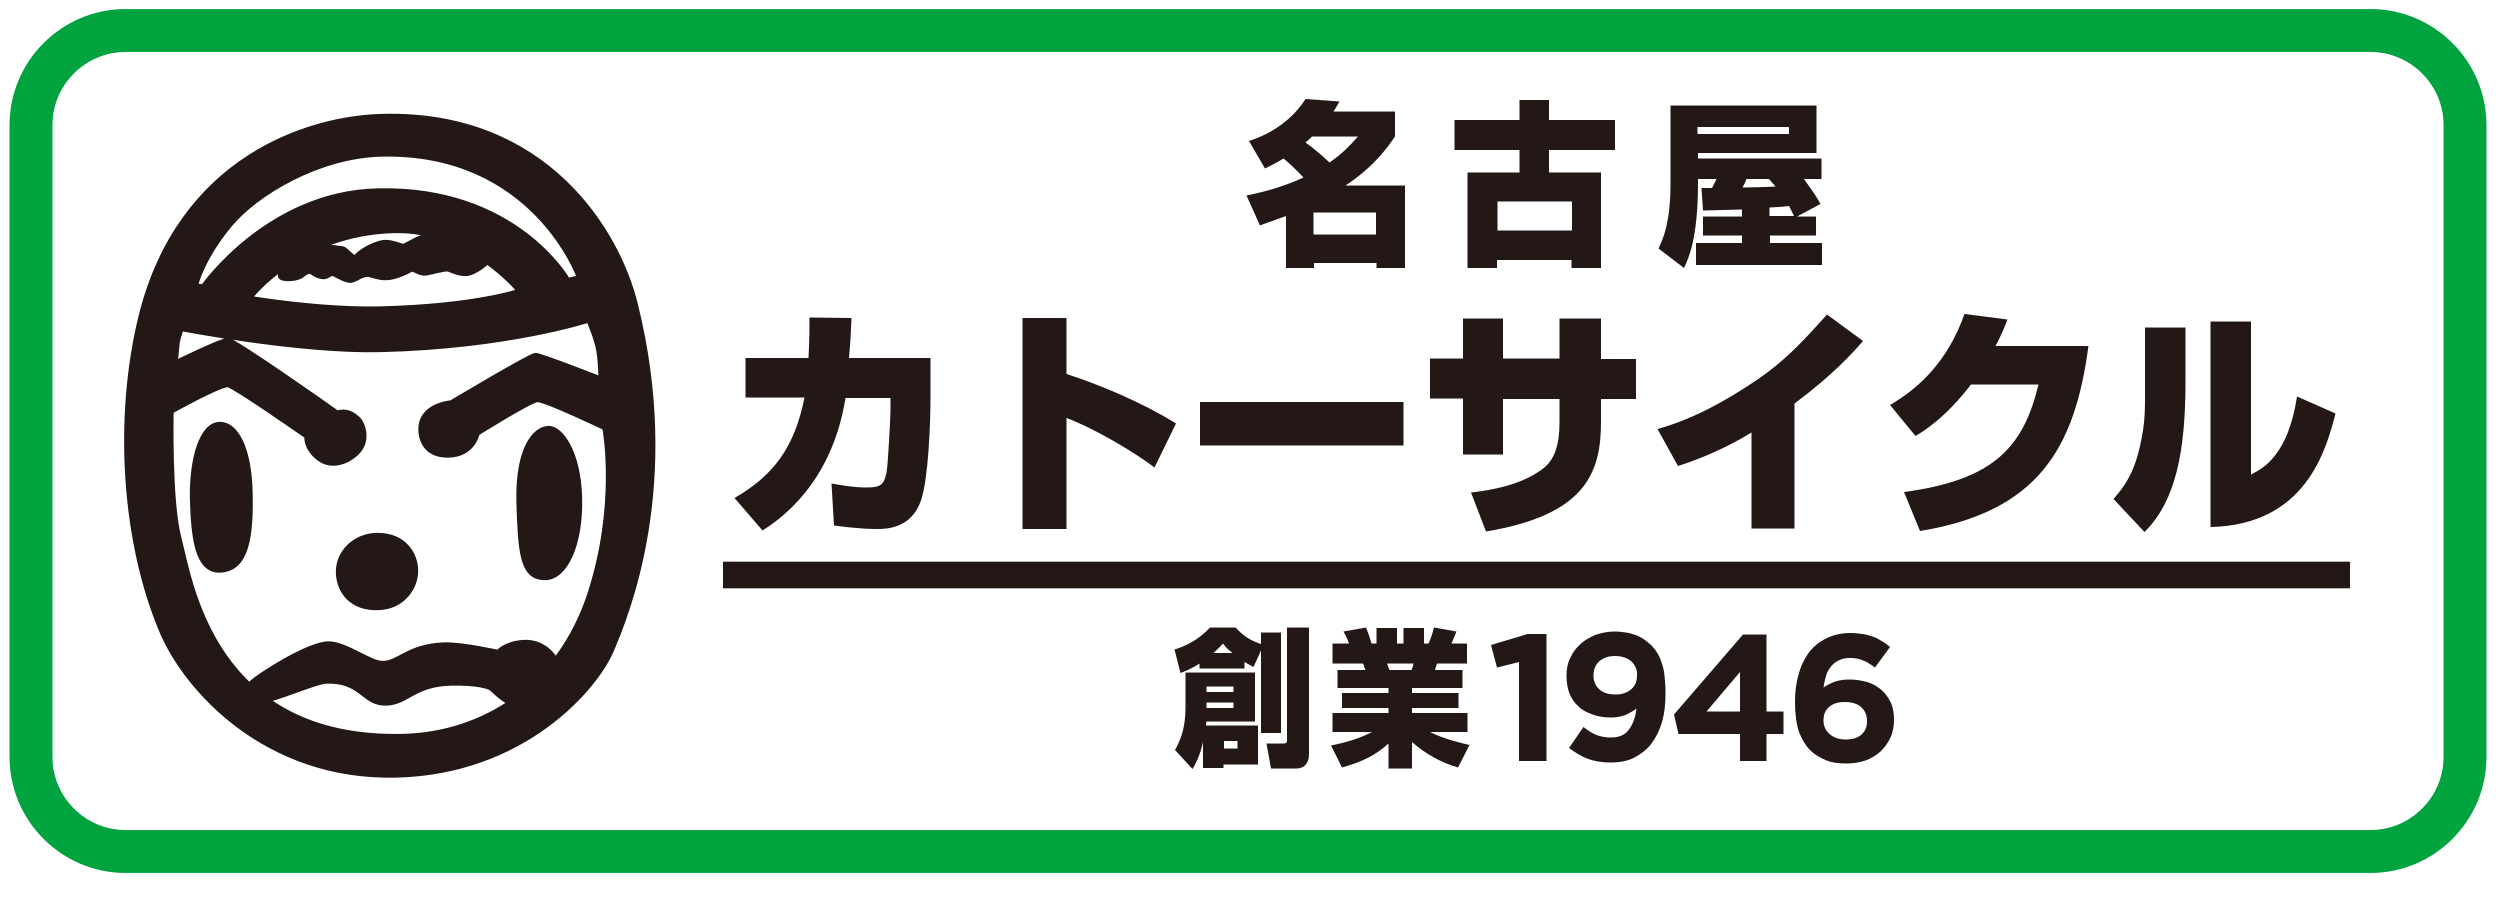
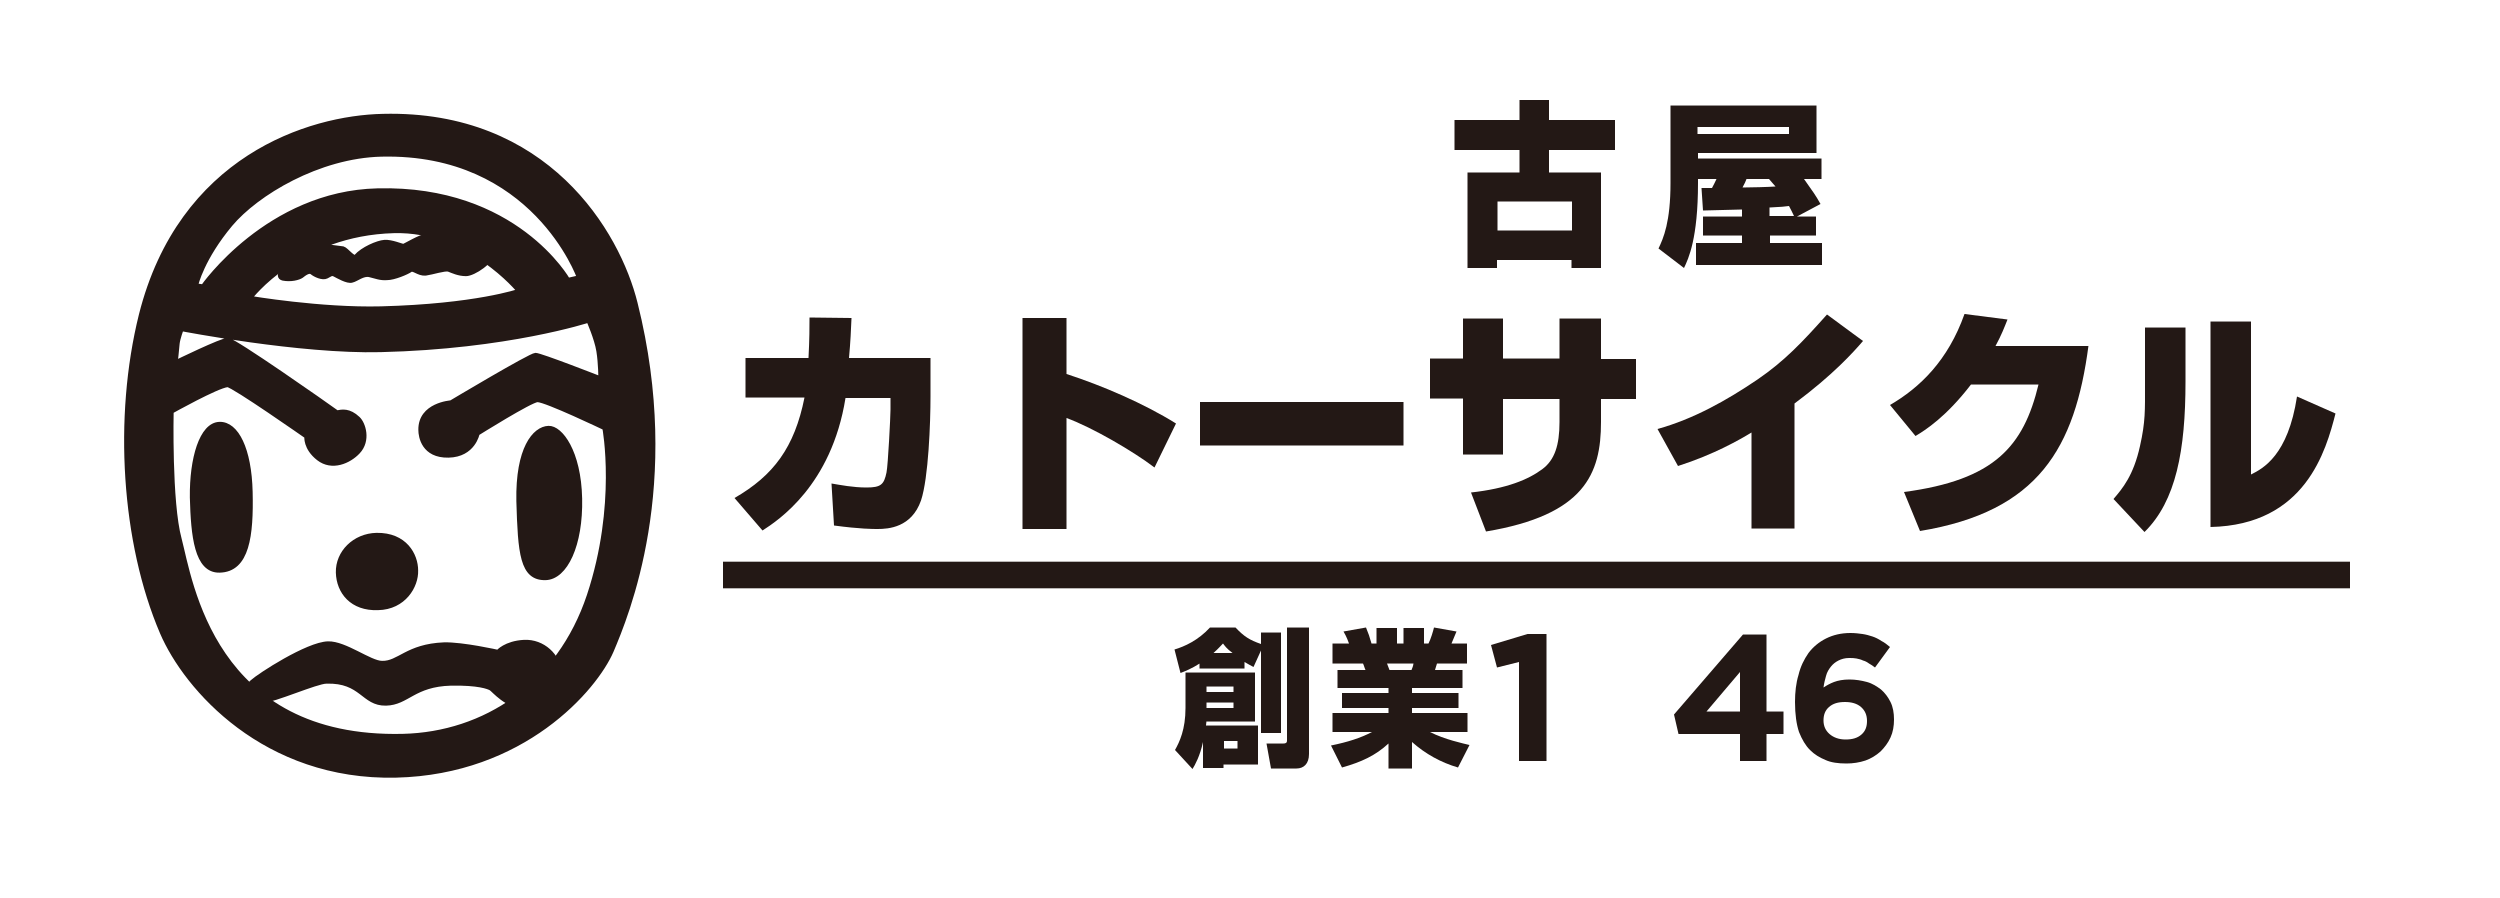
<svg xmlns="http://www.w3.org/2000/svg" version="1.1" id="レイヤー_1" x="0px" y="0px" viewBox="0 0 500 179.5" style="enable-background:new 0 0 500 179.5;" xml:space="preserve">
  <style type="text/css">
	.st0{fill:none;stroke:#00A33E;stroke-width:8.585;}
	.st1{fill:#231815;stroke:#231815;stroke-width:0.859;stroke-miterlimit:10;}
	.st2{fill:none;stroke:#231815;stroke-width:5.325;stroke-miterlimit:10;}
	.st3{fill:#231815;}
</style>
  <g>
-     <path class="st0" d="M474.1,170.3h-449c-10.4,0-18.9-8.5-18.9-18.9V25c0-10.4,8.5-18.9,18.9-18.9h449c10.4,0,18.9,8.5,18.9,18.9   v126.4C493,161.8,484.5,170.3,474.1,170.3z" />
-   </g>
+     </g>
  <g>
    <g>
      <g>
        <g>
          <path class="st1" d="M91.3,47.2c-1.3,0.1-1.5,1.5-2.2,1.2c-0.7-0.3-2.6-1.3-3.9-1.2c-1.2,0.1-4.1,1.9-4.5,2      c-0.4,0-2.4-0.9-3.8-0.8c-1.4,0.1-4.4,1.4-5.7,2.9c-0.5,0.6-1.9-1.4-2.6-1.6c-0.7-0.1-2.3-0.3-2.3-0.3s-1.2-0.8-2.1-0.6      c-0.9,0.3-5.8,3-6.5,3.7c-0.7,0.7-2.7,2.8-1.1,3.2c1.6,0.3,3.1-0.1,3.7-0.5c0.5-0.4,1.5-1.2,2.1-0.7c0.6,0.5,2.1,1.2,2.9,0.8      c0.8-0.4,1-0.7,1.6-0.4c0.6,0.3,2.6,1.5,3.5,1.2c0.9-0.2,2.2-1.4,3.5-1.1c1.3,0.3,2.1,0.7,3.5,0.6c1.4,0,4-1.1,4.7-1.6      c0.6-0.4,1.6,0.8,3,0.7c1.4-0.2,3.8-1,4.6-0.8c0.8,0.3,2,0.9,3.5,0.9c1.5,0,5.5-2.6,5.2-4.4c-0.2-1.1-0.5-2.8-3.6-2.3      C93.5,48.2,94.3,47,91.3,47.2z" />
          <path class="st1" d="M127.1,60.7c-3.5-14.2-17.8-38.3-50.5-37.5C61.8,23.5,36.1,31.6,28.2,63c-5.1,20.5-3.5,45.5,4.2,63.5      c4.8,11.2,20.6,29.2,46.8,28.6c25.4-0.6,39.8-17.3,43.1-24.9C125.3,123.1,136.2,97.1,127.1,60.7z M46.1,44.9      c5.2-6.2,17.6-13.7,30.2-14c30.5-0.7,39.5,24.6,39.5,24.6l-2.2,0.5c0,0-10.5-18.6-38.1-17.9c-21.9,0.5-34.9,19.2-34.9,19.2      l-1.4-0.2C39.2,56.9,40.5,51.6,46.1,44.9z M103.8,58.2c0,0-8.6,3-27.6,3.5C64.1,62,50,59.6,50,59.6s9.7-12.9,28.8-13.4      C93.7,45.8,103.8,58.2,103.8,58.2z M117.8,119.1c-6,18-20.9,27.7-37.2,28.1c-38.1,0.9-42.5-31-44.7-39.4      c-2-7.3-1.6-25.5-1.6-25.5s9.1-5.1,11.2-5.3c1.1,0,15.8,10.3,15.8,10.3s-0.3,2.3,2.4,4.4c2.7,2.1,6.1,0.6,7.9-1.3      c2.2-2.3,1.1-5.7,0-6.7c-1.8-1.7-3.2-1.4-4.2-1.2c-2.2-1.6-20.6-14.5-21.8-14.5c-1.1-0.1-10.5,4.5-10.5,4.5s0.3-2.4,0.4-3.8      c0.1-1,0.8-2.9,0.8-2.9S60,70.4,76.1,70c25.4-0.6,41.6-5.9,41.6-5.9s1.6,3.6,2,6.1c0.4,2.5,0.4,5.5,0.4,5.5s-12-4.7-13-4.7      c-1,0-16.9,9.5-16.9,9.5S84,80.9,84.1,86c0,1.3,0.6,5.2,5.6,5.1c5-0.1,5.8-4.4,5.8-4.4s10.7-6.7,12-6.7c1.7,0,13.4,5.6,13.4,5.6      S123.8,101,117.8,119.1z" />
          <path class="st1" d="M43.9,84.8c-3.6,0.1-5.6,6.9-5.5,14.7c0.2,7.7,0.9,14.7,5.5,14.6c5.6-0.1,6.4-7,6.2-15.7      C49.9,89.8,47.3,84.7,43.9,84.8z" />
          <path class="st1" d="M109.7,85.6c-2.8,0.1-6.2,4.1-6,14.6c0.3,10.5,0.7,15.5,5.4,15.4c4-0.1,7.1-6.6,6.9-15.9      C115.8,90.3,112.1,85.5,109.7,85.6z" />
          <path class="st1" d="M75.3,107c-4.4,0.1-7.8,3.5-7.7,7.5c0.1,3.9,2.8,7.3,8,7.1c5.2-0.1,7.7-4.4,7.6-7.5      C83.2,111,81,106.9,75.3,107z" />
          <path class="st1" d="M76.4,132.6c-2.4,0-7.4-4-10.8-3.9c-4.1,0.1-13.8,6.4-15.2,7.7c-2.5,2.3-0.5,3.9,2,3.8      c2.4-0.1,10.9-3.9,12.9-3.9c7.1-0.2,7.3,4.5,11.9,4.4c4.3-0.1,5.5-3.8,13-4c5.5-0.1,7.5,0.7,8,1c0.5,0.3,3.2,3.6,6.6,3.6      c3.5,0,7.3-3.4,7.1-6.8c-0.2-3.3-3.3-6.3-7.1-6.1c-3.7,0.2-5.2,2-5.2,2s-7.1-1.6-10.8-1.5C81.4,129.2,79.8,132.7,76.4,132.6z" />
        </g>
      </g>
    </g>
  </g>
  <line class="st2" x1="144.6" y1="115" x2="470" y2="115" />
  <g>
    <path class="st3" d="M305.5,126.8h3.8v25.4h-5.5v-19.8l-4.4,1.1l-1.2-4.5L305.5,126.8z" />
-     <path class="st3" d="M332.4,144.4c-0.5,1.7-1.2,3.1-2.1,4.3c-0.9,1.2-2.1,2.1-3.4,2.8s-3,1-4.8,1c-1.9,0-3.4-0.3-4.7-0.8   c-1.3-0.5-2.5-1.3-3.6-2.1l2.9-4.2c0.9,0.7,1.8,1.3,2.6,1.6c0.8,0.3,1.8,0.5,2.9,0.5c1.6,0,2.8-0.5,3.6-1.6   c0.8-1.1,1.3-2.5,1.5-4.2c-0.6,0.5-1.4,0.9-2.2,1.3c-0.8,0.3-1.8,0.5-2.9,0.5c-1.4,0-2.6-0.2-3.7-0.6c-1.1-0.4-2.1-0.9-2.8-1.6   c-0.8-0.7-1.4-1.6-1.8-2.6c-0.4-1-0.6-2.2-0.6-3.5c0-1.3,0.2-2.5,0.7-3.5c0.5-1.1,1.1-2,2-2.8c0.8-0.8,1.9-1.4,3-1.9   c1.2-0.4,2.5-0.7,3.9-0.7c0.8,0,1.6,0.1,2.3,0.2c0.7,0.1,1.3,0.3,1.9,0.5c0.6,0.2,1.1,0.5,1.6,0.8c0.5,0.3,1,0.8,1.5,1.2   c0.5,0.5,0.9,1,1.2,1.5c0.4,0.6,0.7,1.3,0.9,2c0.3,0.8,0.5,1.6,0.6,2.6c0.1,1,0.2,2.1,0.2,3.4C333.1,140.9,332.9,142.7,332.4,144.4   z M326.3,132.3c-0.8-0.7-1.9-1.1-3.3-1.1c-1.4,0-2.4,0.4-3.2,1.1c-0.7,0.7-1.1,1.6-1.1,2.8c0,1.2,0.4,2.1,1.2,2.8   c0.8,0.7,1.9,1,3.2,1c1.4,0,2.4-0.4,3.2-1.1c0.8-0.7,1.1-1.6,1.1-2.7C327.5,134,327.1,133.1,326.3,132.3z" />
    <path class="st3" d="M353.3,126.8v15.5h3.4v4.5h-3.4v5.4H348v-5.4h-12.3l-0.9-3.9l13.8-16H353.3z M348,134.4l-6.7,7.9h6.7V134.4z" />
    <path class="st3" d="M375,133.5c-0.4-0.3-0.8-0.6-1.2-0.8c-0.4-0.3-0.8-0.5-1.2-0.6c-0.4-0.2-0.8-0.3-1.3-0.4   c-0.5-0.1-0.9-0.1-1.5-0.1c-0.8,0-1.5,0.2-2.1,0.5s-1.1,0.7-1.5,1.2c-0.4,0.5-0.8,1.1-1,1.9c-0.2,0.7-0.4,1.5-0.5,2.3   c0.6-0.4,1.3-0.8,2.1-1.1c0.8-0.3,1.8-0.5,3.1-0.5c1.2,0,2.4,0.2,3.5,0.5c1.1,0.3,2,0.9,2.8,1.5c0.8,0.7,1.4,1.5,1.9,2.5   c0.5,1,0.7,2.2,0.7,3.5c0,1.3-0.2,2.5-0.7,3.6c-0.5,1.1-1.2,2-2,2.8c-0.9,0.8-1.9,1.4-3,1.8c-1.2,0.4-2.5,0.6-3.8,0.6   c-1.7,0-3.1-0.2-4.2-0.7c-1.2-0.5-2.2-1.1-3.1-2c-0.9-0.9-1.6-2.1-2.2-3.6c-0.5-1.5-0.8-3.5-0.8-6c0-1.9,0.2-3.8,0.7-5.4   c0.4-1.7,1.1-3.1,2-4.4c0.9-1.2,2.1-2.2,3.5-2.9c1.4-0.7,3-1.1,4.9-1.1c0.9,0,1.7,0.1,2.4,0.2c0.7,0.1,1.4,0.3,2,0.5   c0.6,0.2,1.2,0.5,1.8,0.9c0.6,0.3,1.1,0.7,1.7,1.2L375,133.5z M372.2,141.4c-0.8-0.7-1.9-1-3.2-1c-1.4,0-2.4,0.3-3.2,1   c-0.8,0.7-1.1,1.6-1.1,2.7c0,1.1,0.4,2,1.2,2.7c0.8,0.7,1.9,1.1,3.2,1.1c1.4,0,2.4-0.3,3.2-1c0.8-0.7,1.1-1.6,1.1-2.7   C373.4,143,373,142.1,372.2,141.4z" />
  </g>
  <g>
    <path class="st3" d="M186.1,71.6v7.7c0,5.2-0.4,16.3-1.9,20.8c-1.9,5.4-6.5,5.7-8.7,5.7c-0.9,0-3.5,0-8.7-0.7l-0.5-8.4   c1.8,0.3,4.3,0.8,7,0.8c2.9,0,3.5-0.6,4-3c0.3-1.4,0.8-11.3,0.8-12.6v-2.3h-9c-2.8,17.5-13.5,24.5-16.6,26.5l-5.6-6.5   c7.8-4.5,12-10.1,14-20.1h-11.8v-7.9h12.6c0.2-3.8,0.2-6.2,0.2-8.1l8.4,0.1c-0.1,2.4-0.2,4.7-0.5,8H186.1z" />
    <path class="st3" d="M213.3,63.6v11.2c7.1,2.3,15.5,5.9,21.9,9.9l-4.3,8.8c-4.2-3.2-12.4-8-17.6-9.9v22.2h-8.8V63.6H213.3z" />
    <path class="st3" d="M280.7,80.4v8.7H240v-8.7H280.7z" />
    <path class="st3" d="M311.8,63.7h8.4v8.1h7v8h-7v4.6c0,10.4-3.3,18.6-23,21.9l-3-7.8c7.2-0.8,11.5-2.6,14.3-4.7   c2.4-1.8,3.4-4.7,3.4-9.4v-4.6h-11.3v11.1h-8V79.7h-6.6v-8h6.6v-8h8v8h11.3V63.7z" />
    <path class="st3" d="M358.9,105.7h-8.6V86.5c-2.3,1.4-7.5,4.4-14.7,6.7l-4.1-7.4c7.2-2,13.8-5.7,20-9.9c5.4-3.7,8.9-7.4,13.9-13   l7.2,5.3c-1.9,2.2-5.9,6.7-13.7,12.5V105.7z" />
    <path class="st3" d="M417.7,69.1c-2.7,20.5-10,33.2-33.7,37.1l-3.2-7.8c18.1-2.4,23.9-9.1,26.9-21.5h-13.5   c-5,6.5-9.1,9.1-11.1,10.3l-5.1-6.2c6-3.5,11.6-8.9,14.9-18.2l8.6,1.1c-0.6,1.5-1.2,3.1-2.4,5.3H417.7z" />
    <path class="st3" d="M437.1,76.3c0,13.8-1.9,23.9-8.2,30.1l-6.2-6.6c1.8-2.1,4-4.7,5.3-10.6c1.1-4.9,1-7.2,1-12.1V65.5h8.1V76.3z    M450.2,94.9c2.4-1.2,7.4-3.8,9.2-15.6l7.7,3.4c-1.9,7.4-6,22.3-25,22.7V64.3h8.1V94.9z" />
  </g>
  <g>
-     <path class="st3" d="M249.8,28.2c4.6-1.5,8.7-4.3,11.3-8.4l6.8,0.5c-0.5,0.8-0.7,1.3-1.2,2h12.3v5c-1.3,1.9-4,5.9-9.9,9.8h11.9   v16.5h-5.7v-1h-12.5v1h-5.6V43.2c-3.5,1.3-4.3,1.5-5.2,1.9l-2.7-6c2.9-0.6,6.8-1.5,11.4-3.6c-1.7-1.8-2.9-2.9-4-3.8   c-1.3,0.8-2.5,1.4-3.7,2L249.8,28.2z M262.4,27.3c-0.4,0.4-0.8,0.8-1.3,1.2c1.4,1,3,2.3,4.8,4c2.5-1.7,4.2-3.5,5.7-5.2H262.4z    M262.7,42.5v4.4h12.5v-4.4H262.7z" />
    <path class="st3" d="M303.9,34.5V30h-13v-6h13v-4h5.9v4h13.2v6h-13.2v4.5h10.4v19.1h-5.9V52h-14.9v1.6h-5.9V34.5H303.9z    M299.5,40.3v5.8h14.9v-5.8H299.5z" />
    <path class="st3" d="M364.3,53h-25.1v-4.4h9.2v-1.5h-7.8v-3.8h7.8v-1.4c-1.1,0-6.6,0.2-7.8,0.2l-0.3-4.5h2.1   c0.4-0.7,0.6-1.2,0.9-1.8h-3.7v0.8c0,11.1-1.9,15.1-2.8,17l-5.1-3.9c1-2.1,2.4-5.3,2.4-13.1V21.1h29.2v9.5h-23.7v1.1h24.7v4.1h-3.5   c1.9,2.7,2.3,3.2,3.3,5l-4.7,2.5h3.8v3.8h-9.2v1.5h10.4V53z M357.8,25.4h-18.3v1.4h18.3V25.4z M349.3,35.8   c-0.2,0.5-0.3,0.8-0.8,1.7c1.5,0,5.3-0.1,6.6-0.2c-0.5-0.6-0.7-0.8-1.3-1.5H349.3z M358.8,43.2c-0.3-0.7-0.6-1.2-1-2   c-0.6,0.1-1.7,0.2-3.9,0.3v1.7H358.8z" />
  </g>
  <g>
    <path class="st3" d="M240.1,132.6c-1.9,1.2-3,1.6-4,2l-1.2-4.7c2-0.6,4.7-1.8,7.1-4.4h5.1c1.7,1.8,2.8,2.5,5.1,3.3v-2.3h4v20.1h-4   v-16.5l-1.5,3.3c-0.5-0.3-1-0.5-1.8-1v1.3h-9V132.6z M241.3,144.2c0,0.2-0.1,0.6-0.1,0.9h10.4v7.8h-6.9v0.7h-4.1v-5.2   c-0.6,2.8-1.6,4.6-2.1,5.4L235,150c0.9-1.6,2.1-4.1,2.1-8.4v-7.1h13.9v9.8H241.3z M241.3,137.3v1.1h5.4v-1.1H241.3z M241.3,140.5   v1.1h5.4v-1.1H241.3z M246.5,130.6c-1.3-1-1.5-1.4-1.9-1.9c-0.4,0.4-0.8,0.9-1.9,1.9H246.5z M244.8,148.2v1.5h2.7v-1.5H244.8z    M257.4,125.5h4.4v25.3c0,2-1.1,2.9-2.5,2.9h-5.1l-0.9-5h3.4c0.4,0,0.7-0.1,0.7-0.6V125.5z" />
    <path class="st3" d="M266.2,149.1c3.4-0.7,5.9-1.5,8.2-2.7h-7.9v-3.8h11.2v-1h-9.3v-3h9.3v-1h-10.2V134h5.6   c-0.2-0.4-0.3-0.9-0.5-1.3h-6.1v-4h3.3c-0.1-0.3-0.5-1.4-1.1-2.4l4.5-0.8c0.5,1.2,0.7,1.8,1.1,3.2h1v-3.1h4.1v3.1h1.3v-3.1h4.1v3.1   h0.9c0.5-1,0.9-2.4,1.1-3.2l4.5,0.8c-0.3,0.8-0.7,1.6-1,2.4h3.1v4h-6c-0.2,0.7-0.3,0.9-0.4,1.3h5.5v3.6h-10.1v1h9.3v3h-9.3v1h11.1   v3.8h-7.5c2.9,1.5,6.7,2.3,7.9,2.6l-2.3,4.5c-3.4-1-6.5-2.7-9.2-5.1v5.3h-4.7v-5c-2.6,2.4-5.4,3.7-9.3,4.8L266.2,149.1z    M277.4,132.7c0.1,0.2,0.4,1.1,0.5,1.3h4.4c0.2-0.5,0.3-0.7,0.4-1.3H277.4z" />
  </g>
</svg>